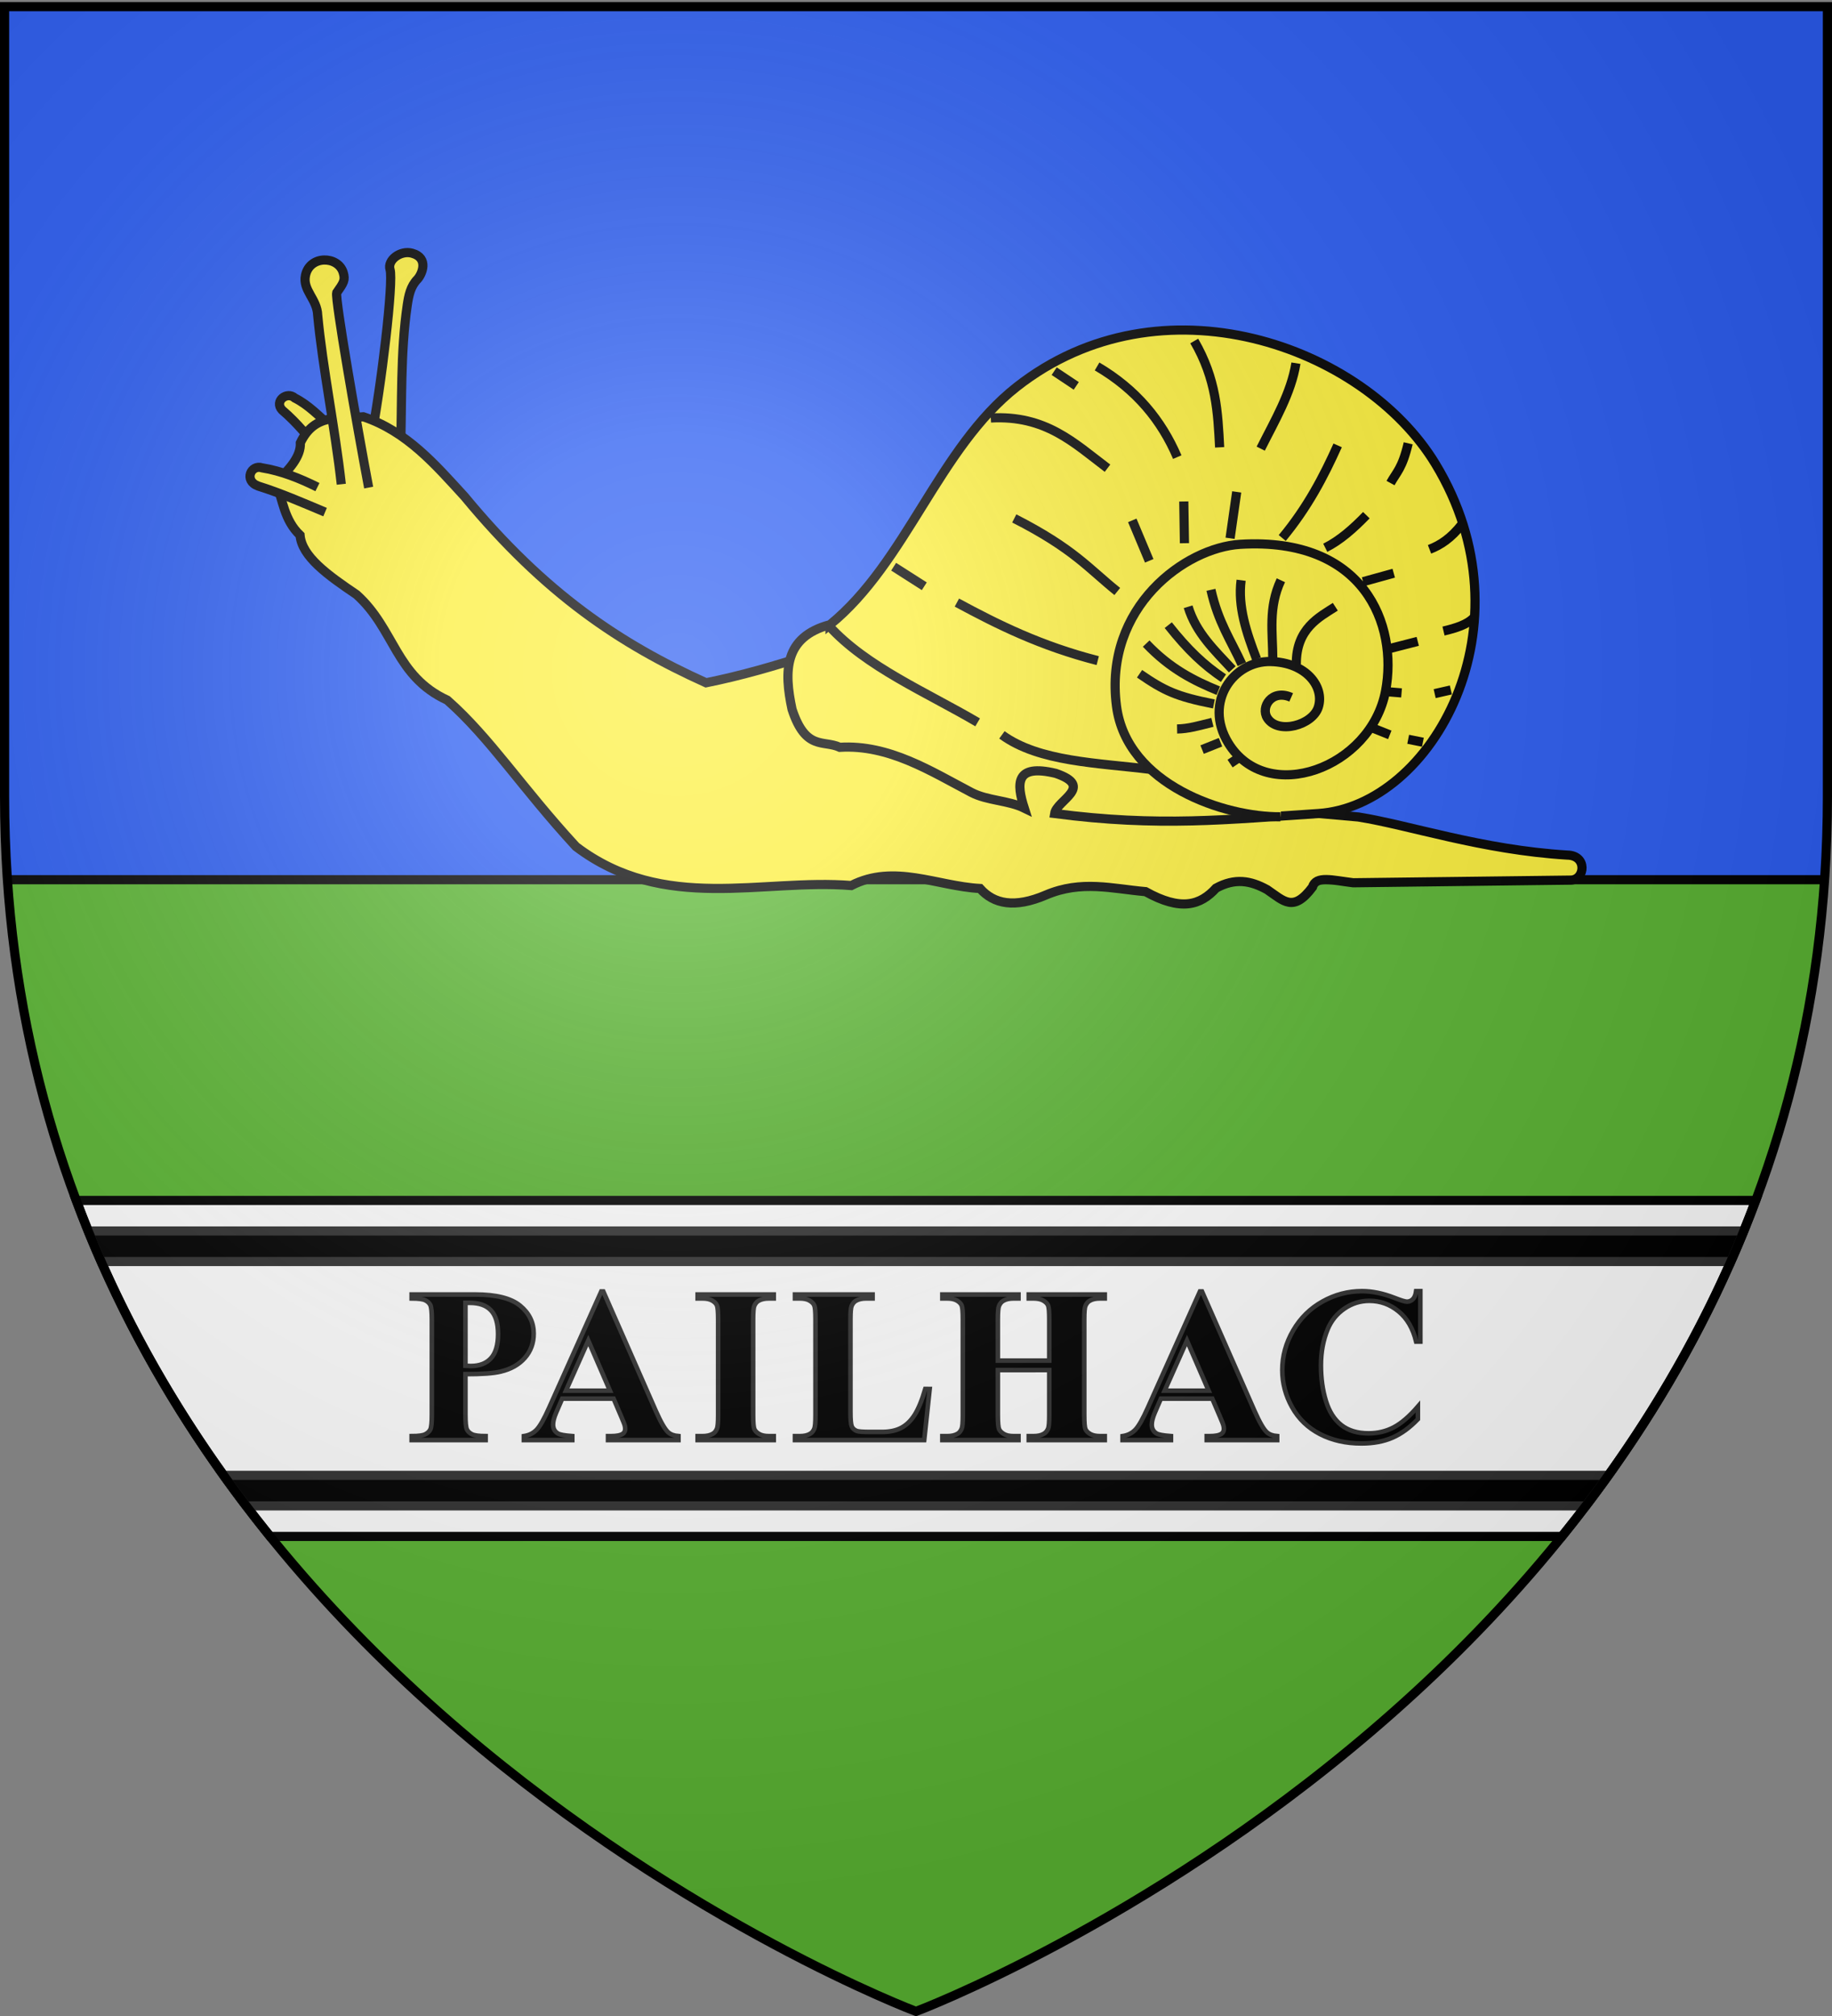
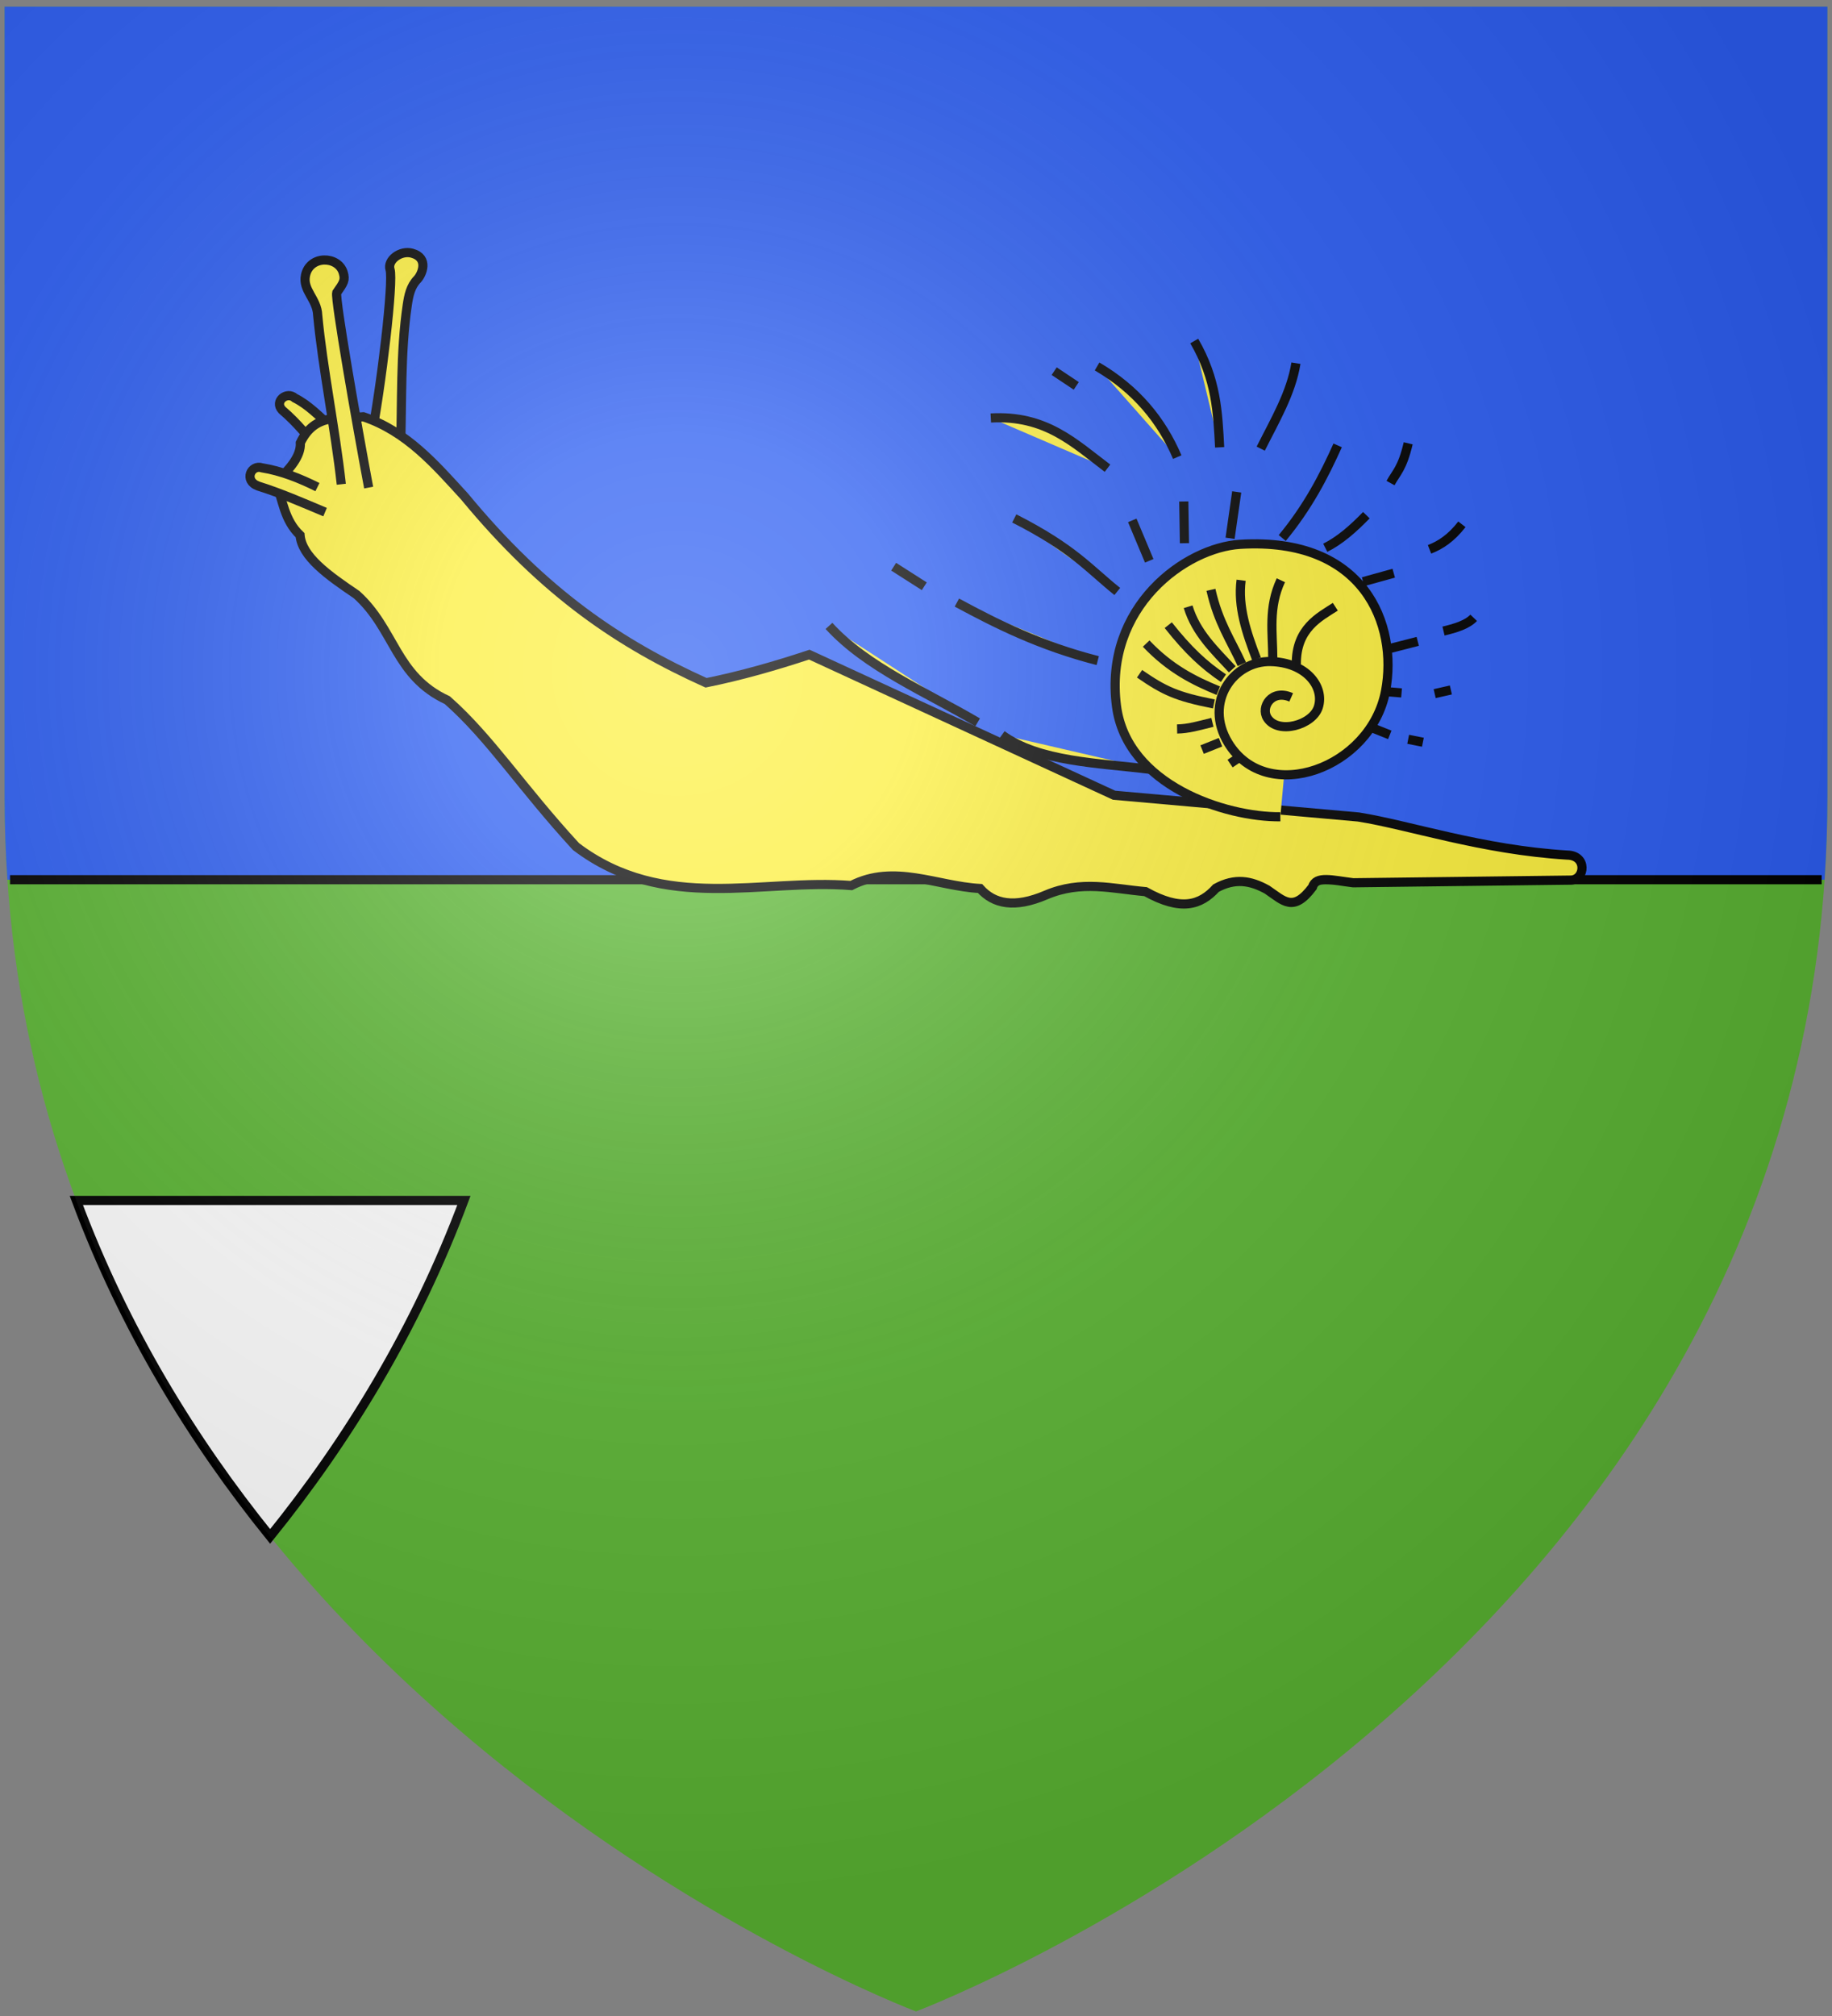
<svg xmlns="http://www.w3.org/2000/svg" xmlns:xlink="http://www.w3.org/1999/xlink" width="600" height="660" version="1.0">
  <rect width="100%" height="100%" fill="#808080" stroke="none" />
  <defs>
    <radialGradient xlink:href="#a" id="b" cx="221.445" cy="226.331" r="300" fx="221.445" fy="226.331" gradientTransform="matrix(1.353 0 0 1.349 -77.63 -85.747)" gradientUnits="userSpaceOnUse" />
    <linearGradient id="a">
      <stop offset="0" style="stop-color:#fff;stop-opacity:.314" />
      <stop offset=".19" style="stop-color:#fff;stop-opacity:.251" />
      <stop offset=".6" style="stop-color:#6b6b6b;stop-opacity:.125" />
      <stop offset="1" style="stop-color:#000;stop-opacity:.125" />
    </linearGradient>
  </defs>
  <path d="M300 658.5s298.5-112.32 298.5-397.772V2.176H1.5v258.552C1.5 546.18 300 658.5 300 658.5" style="fill:#5ab532;fill-opacity:1;fill-rule:evenodd;stroke:none;stroke-width:1px;stroke-linecap:butt;stroke-linejoin:miter;stroke-opacity:1" />
  <path d="M1.5 2.188v258.53c0 9.28.327 18.366.938 27.282h595.125c.61-8.916.937-18.002.937-27.281V2.188z" style="opacity:1;fill:#2b5df2;fill-opacity:1;stroke:none;stroke-width:3;stroke-miterlimit:4;stroke-dasharray:none;stroke-opacity:1" />
  <path d="M3.289 286.5h593.322v3H3.289z" style="opacity:1;fill:#000;fill-opacity:1;stroke:none;stroke-width:3;stroke-miterlimit:4;stroke-dasharray:none;stroke-opacity:1" />
-   <path d="M25 393c15.727 42.1 38.128 78.64 63.469 110H511.53c25.341-31.36 47.742-67.9 63.469-110z" style="opacity:1;fill:#fff;fill-opacity:1;stroke:#000;stroke-width:3;stroke-miterlimit:4;stroke-dasharray:none;stroke-opacity:1" />
-   <path d="M28.875 403a371 371 0 0 0 4.25 10h533.75a371 371 0 0 0 4.25-10zM73.219 483a425 425 0 0 0 7.406 10h438.75c2.5-3.285 4.979-6.608 7.406-10z" style="opacity:1;fill:#000;fill-opacity:1;stroke:#313131;stroke-width:3;stroke-miterlimit:4;stroke-dasharray:none;stroke-opacity:1" />
+   <path d="M25 393c15.727 42.1 38.128 78.64 63.469 110c25.341-31.36 47.742-67.9 63.469-110z" style="opacity:1;fill:#fff;fill-opacity:1;stroke:#000;stroke-width:3;stroke-miterlimit:4;stroke-dasharray:none;stroke-opacity:1" />
  <path d="M132.42 148.193c.542-16.207-.071-32.866 2.228-48.351.466-3.135 1.06-6.114 3.337-8.443 1.46-1.562 3.858-6.95-1.763-8.506-3.833-1.062-8.19 2.298-7.218 5.35 1.187 3.73-2.75 37.82-6.455 56.723M109.61 139.73c-3.766-3.465-7.395-7.212-11.776-9.413-2.59-2.35-6.87 1.018-4.193 3.915 5.26 4.492 8.469 8.823 12.313 13.205" style="fill:#fcef3c;fill-opacity:1;stroke:#000;stroke-width:3;stroke-miterlimit:4;stroke-dasharray:none;stroke-opacity:1" transform="translate(-1.258)" />
  <path d="M120.25 136.438c-7.48.779-15.842-1.469-20.625 8.53.236 4.466-3.598 8.728-8.031 12.938 2.347 5.862 2.665 12.307 7.937 17.313.588 6.972 8.966 12.995 18.5 19.437 12.6 11.313 12.631 26.663 29.719 34.563 14.1 12.431 24.268 28.52 42.156 47.937 28.922 21.887 60.885 10.398 90.157 12.75 14.054-7.227 28.101.214 42.156.969 4.54 5.102 11.312 6.52 21.531 2.156 11.654-4.995 21.88-2.06 32.688-1.125 11.643 6.483 17.968 4.466 23.093-1.156 6.16-3.365 11.27-2.514 16.719.5 5.461 3.698 8.554 7.568 14.844-.812 1.153-3.892 6.537-2.258 13.344-1.438l71.406-.875c4.58-.261 5.282-8.085-1.282-8.187-28.096-1.71-51.67-9.812-68.406-12.47l-80.031-7.124-99.812-46.031c-11.388 3.766-22.462 6.917-33.813 9.218-28.099-12.687-52.751-29.085-79.094-60.969-9.576-10.452-18.856-21.3-33.156-26.125z" style="fill:#fcef3c;fill-opacity:1;stroke:#000;stroke-width:3;stroke-miterlimit:4;stroke-dasharray:none;stroke-opacity:1" transform="translate(-1.258)" />
-   <path d="M273.1 204.496c-15.129 4.038-15.103 15.254-12.439 27.72 4.48 13.66 10.297 9.955 15.637 12.438 16.111-.989 29.8 7.805 43.082 14.763 5.25 2.749 12.012 2.547 17.333 5.139-2.548-8.014-3.045-14.581 10.306-11.372 12.844 4.383.303 8.766-.355 13.149 34.154 4.473 56.55 1.958 86.357 0 37.428-2.46 70.41-61.637 38.381-114.433-23.622-38.938-90.033-62.26-137.177-25.232-25.569 20.083-36.05 57.368-61.125 77.828z" style="fill:#fcef3c;fill-opacity:1;stroke:#000;stroke-width:3;stroke-miterlimit:4;stroke-dasharray:none;stroke-opacity:1" transform="translate(-1.258)" />
  <path d="M420.583 267.399c-18.038.173-50.3-10.33-53.663-36.25-4.221-32.534 22.667-51.875 40.514-52.95 40.634-2.463 51.703 26.281 47.62 47.976-4.763 25.312-38.889 37.782-51.53 17.058-8.168-13.392 1.763-26.934 13.86-26.654 11.696.267 17.725 8.288 15.637 14.926-1.851 5.886-13.204 9.06-16.703 3.554-2.277-3.582 1.477-9.56 7.819-6.752M363.978 153.282c-11.007-8.313-20.236-17.424-38.223-16.442M386.826 149.652c-5.135-12.006-13.422-22.172-26.265-29.682M400.706 146.449c-.607-11.361-1.045-22.303-8.328-34.807M414.159 146.876c4.598-9.174 9.976-18.191 11.53-27.974M303.974 191.932l-10.036-6.406M360.775 216.275c-18.551-4.747-32.645-11.722-46.124-19.005M367.18 193.64c-9.389-7.535-14.282-14.012-33.738-23.916M377.644 183.604l-5.552-13.24M389.175 177.839l-.214-13.667M421.206 176.13c8.364-10.107 13.605-20.215 18.15-30.322M435.299 179.333c4.859-2.436 9.233-6.324 13.453-10.676M447.684 190.437l10.036-2.776M456.668 158.148c1.928-3.53 3.856-4.775 5.785-13.016M469.443 179.842c3.535-1.36 7.07-3.636 10.605-8.196M474.022 206.597c4.03-.957 7.76-2.112 9.883-4.34M456.186 212.381l9.4-2.41M476.433 225.88l-5.303 1.205M460.283 226.844l-5.785-.482M456.427 240.583l-6.026-2.41M467.273 242.993l-4.82-.964M353.745 126.331l-7.231-4.82" style="fill:#fcef3c;fill-opacity:1;stroke:#000;stroke-width:3;stroke-miterlimit:4;stroke-dasharray:none;stroke-opacity:1" transform="translate(-1.258)" />
  <path d="M378.33 251.912c-17.606-2.192-36.777-2.471-48.93-11.33M321.446 236.485c-16.97-9.97-36.403-18.093-48.69-31.576M398.819 230.46c-12.213-2.403-16.23-4.29-24.345-9.883M400.265 226.12c-7.874-3.231-15.748-7.12-23.621-15.426M401.952 222.023c-6.405-4.31-11.564-9.134-18.077-17.355M404.845 219.13c-5.675-6.146-11.866-11.879-14.462-20.488M407.978 217.443c-3.531-7.722-7.752-13.722-10.123-24.344M412.8 215.756c-3.302-8.597-6.19-17.194-5.063-25.79M418.102 215.515c-.005-8.39-1.539-16.561 2.651-25.55M425.815 217.443c-.104-11.72 7.586-15.444 12.775-18.8M404.122 176.226l2.17-15.185M398.337 236.485c-4.75 1.17-7.81 2.097-11.57 2.17M400.988 242.993l-6.026 2.41M407.014 248.055l-2.892 1.928M121.997 159.63c-3.972-21.133-11.036-61.619-10.466-63.797 2.3-3.273 2.889-4.134 2.125-6.62-1.69-5.5-10.926-5.714-12.341.914-1.052 4.922 3.819 7.704 3.993 13.105 1.606 17.1 5.724 37.223 7.73 55.302M105.224 159.472c-5.809-2.878-11.764-5.27-18.127-6.31-3.581-1.221-6.157 4.209-1.261 5.969 7.309 2.285 14.597 5.463 21.887 8.528" style="fill:#fcef3c;fill-opacity:1;stroke:#000;stroke-width:3;stroke-miterlimit:4;stroke-dasharray:none;stroke-opacity:1" transform="translate(-1.258)" />
-   <path d="M152.435 449.874v13.218q0 3.868.475 4.87.475 1.001 1.687 1.6 1.213.597 4.448.597v1.3h-24.223v-1.3q3.305 0 4.482-.615 1.178-.616 1.653-1.6.474-.984.474-4.852v-30.937q0-3.867-.474-4.87-.475-1-1.67-1.599-1.195-.597-4.465-.597v-1.301h20.777q10.266 0 14.73 3.656 4.466 3.656 4.466 9.14 0 4.641-2.883 7.946t-7.945 4.5q-3.411.844-11.532.844zm0-23.344v20.602q1.161.07 1.758.07 4.29 0 6.61-2.549t2.32-7.893q0-5.308-2.32-7.77-2.32-2.46-6.926-2.46zm48.528 31.36h-16.84l-2.004 4.64q-.985 2.32-.984 3.832 0 2.004 1.617 2.953.949.562 4.675.844v1.3h-15.855v-1.3q2.565-.387 4.219-2.127 1.651-1.74 4.078-7.19l17.05-38.039h.669l17.191 39.094q2.46 5.555 4.043 6.996 1.195 1.09 3.375 1.266v1.3h-23.062v-1.3h.949q2.777 0 3.902-.774.773-.563.774-1.617 0-.633-.211-1.3-.07-.316-1.055-2.637zm-1.196-2.602-7.101-16.418-7.313 16.418zm53.64 14.87v1.302h-24.925v-1.301h1.582q2.074 0 3.34-.738.915-.493 1.406-1.688.387-.843.387-4.43v-31.359q0-3.655-.387-4.57t-1.564-1.6-3.182-.685h-1.582v-1.301h24.926v1.3h-1.582q-2.074 0-3.34.739-.915.492-1.441 1.687-.387.845-.387 4.43v31.36q0 3.655.404 4.57.405.914 1.582 1.6 1.178.685 3.182.685zm51.075-15.433-1.793 16.735h-42.328v-1.301h1.582q2.074 0 3.34-.738.914-.493 1.406-1.688.387-.843.387-4.43v-31.359q0-3.655-.387-4.57t-1.564-1.6-3.182-.685h-1.582v-1.301h25.418v1.3h-2.074q-2.074 0-3.34.739-.915.492-1.441 1.687-.387.845-.387 4.43v30.375q0 3.656.422 4.658t1.652 1.494q.879.317 4.254.317h3.973q3.795 0 6.328-1.336 2.53-1.336 4.377-4.219 1.845-2.883 3.498-8.508zm22.324-6.187v14.765q0 3.657.405 4.57.405.915 1.582 1.6 1.177.686 3.181.686h1.582v1.3h-24.925v-1.3h1.582q2.073 0 3.34-.738.914-.493 1.406-1.688.387-.843.386-4.43v-31.359q0-3.655-.386-4.57-.387-.915-1.565-1.6t-3.181-.685h-1.582v-1.301h24.925v1.3h-1.582q-2.073 0-3.34.739-.914.492-1.44 1.687-.388.845-.388 4.43v13.5h16.84v-13.5q0-3.655-.387-4.57-.386-.915-1.582-1.6-1.195-.685-3.199-.685h-1.547v-1.301h24.891v1.3h-1.547q-2.11 0-3.34.739-.915.492-1.441 1.687-.387.845-.387 4.43v31.36q0 3.655.387 4.57.387.914 1.582 1.6 1.195.685 3.2.685h1.546v1.3h-24.89v-1.3h1.546q2.11 0 3.34-.738.915-.493 1.442-1.688.386-.843.386-4.43v-14.765zm70.235 9.351H380.2l-2.004 4.64q-.984 2.322-.984 3.833 0 2.004 1.617 2.953.949.562 4.676.844v1.3H367.65v-1.3q2.566-.387 4.219-2.127 1.651-1.74 4.078-7.19l17.05-38.039h.669l17.191 39.094q2.46 5.555 4.043 6.996 1.196 1.09 3.375 1.266v1.3h-23.062v-1.3h.949q2.777 0 3.902-.774.774-.563.774-1.617 0-.633-.211-1.3-.07-.316-1.055-2.637zm-1.196-2.601-7.101-16.418-7.313 16.418zm69.332-32.59v16.523h-1.37q-1.548-6.468-5.766-9.914-4.219-3.445-9.563-3.445-4.465 0-8.191 2.566-3.727 2.567-5.45 6.715-2.214 5.31-2.214 11.813 0 6.398 1.617 11.654t5.062 7.945 8.93 2.69q4.5 0 8.244-1.969 3.744-1.968 7.893-6.785v4.113q-4.008 4.184-8.35 6.065-4.341 1.88-10.142 1.88-7.63 0-13.553-3.058-5.925-3.06-9.14-8.79-3.217-5.73-3.217-12.198 0-6.82 3.568-12.938 3.568-6.117 9.633-9.492t12.884-3.375q5.028 0 10.618 2.18 3.234 1.265 4.113 1.265 1.125 0 1.951-.826t1.072-2.62z" style="font-size:72px;font-style:normal;font-variant:normal;font-weight:700;font-stretch:normal;text-align:start;line-height:100%;writing-mode:lr-tb;text-anchor:start;fill:#000;fill-opacity:1;stroke:#313131;stroke-width:1.5;stroke-linecap:butt;stroke-linejoin:miter;stroke-miterlimit:4;stroke-dasharray:none;stroke-opacity:1;font-family:Times New Roman;-inkscape-font-specification:Times New Roman Bold" />
  <path d="M300 658.5s298.5-112.32 298.5-397.772V2.176H1.5v258.552C1.5 546.18 300 658.5 300 658.5" style="opacity:1;fill:url(#b);fill-opacity:1;fill-rule:evenodd;stroke:none;stroke-width:1px;stroke-linecap:butt;stroke-linejoin:miter;stroke-opacity:1" />
-   <path d="M300 658.5S1.5 546.18 1.5 260.728V2.176h597v258.552C598.5 546.18 300 658.5 300 658.5z" style="opacity:1;fill:none;fill-opacity:1;fill-rule:evenodd;stroke:#000;stroke-width:3;stroke-linecap:butt;stroke-linejoin:miter;stroke-miterlimit:4;stroke-dasharray:none;stroke-opacity:1" />
</svg>